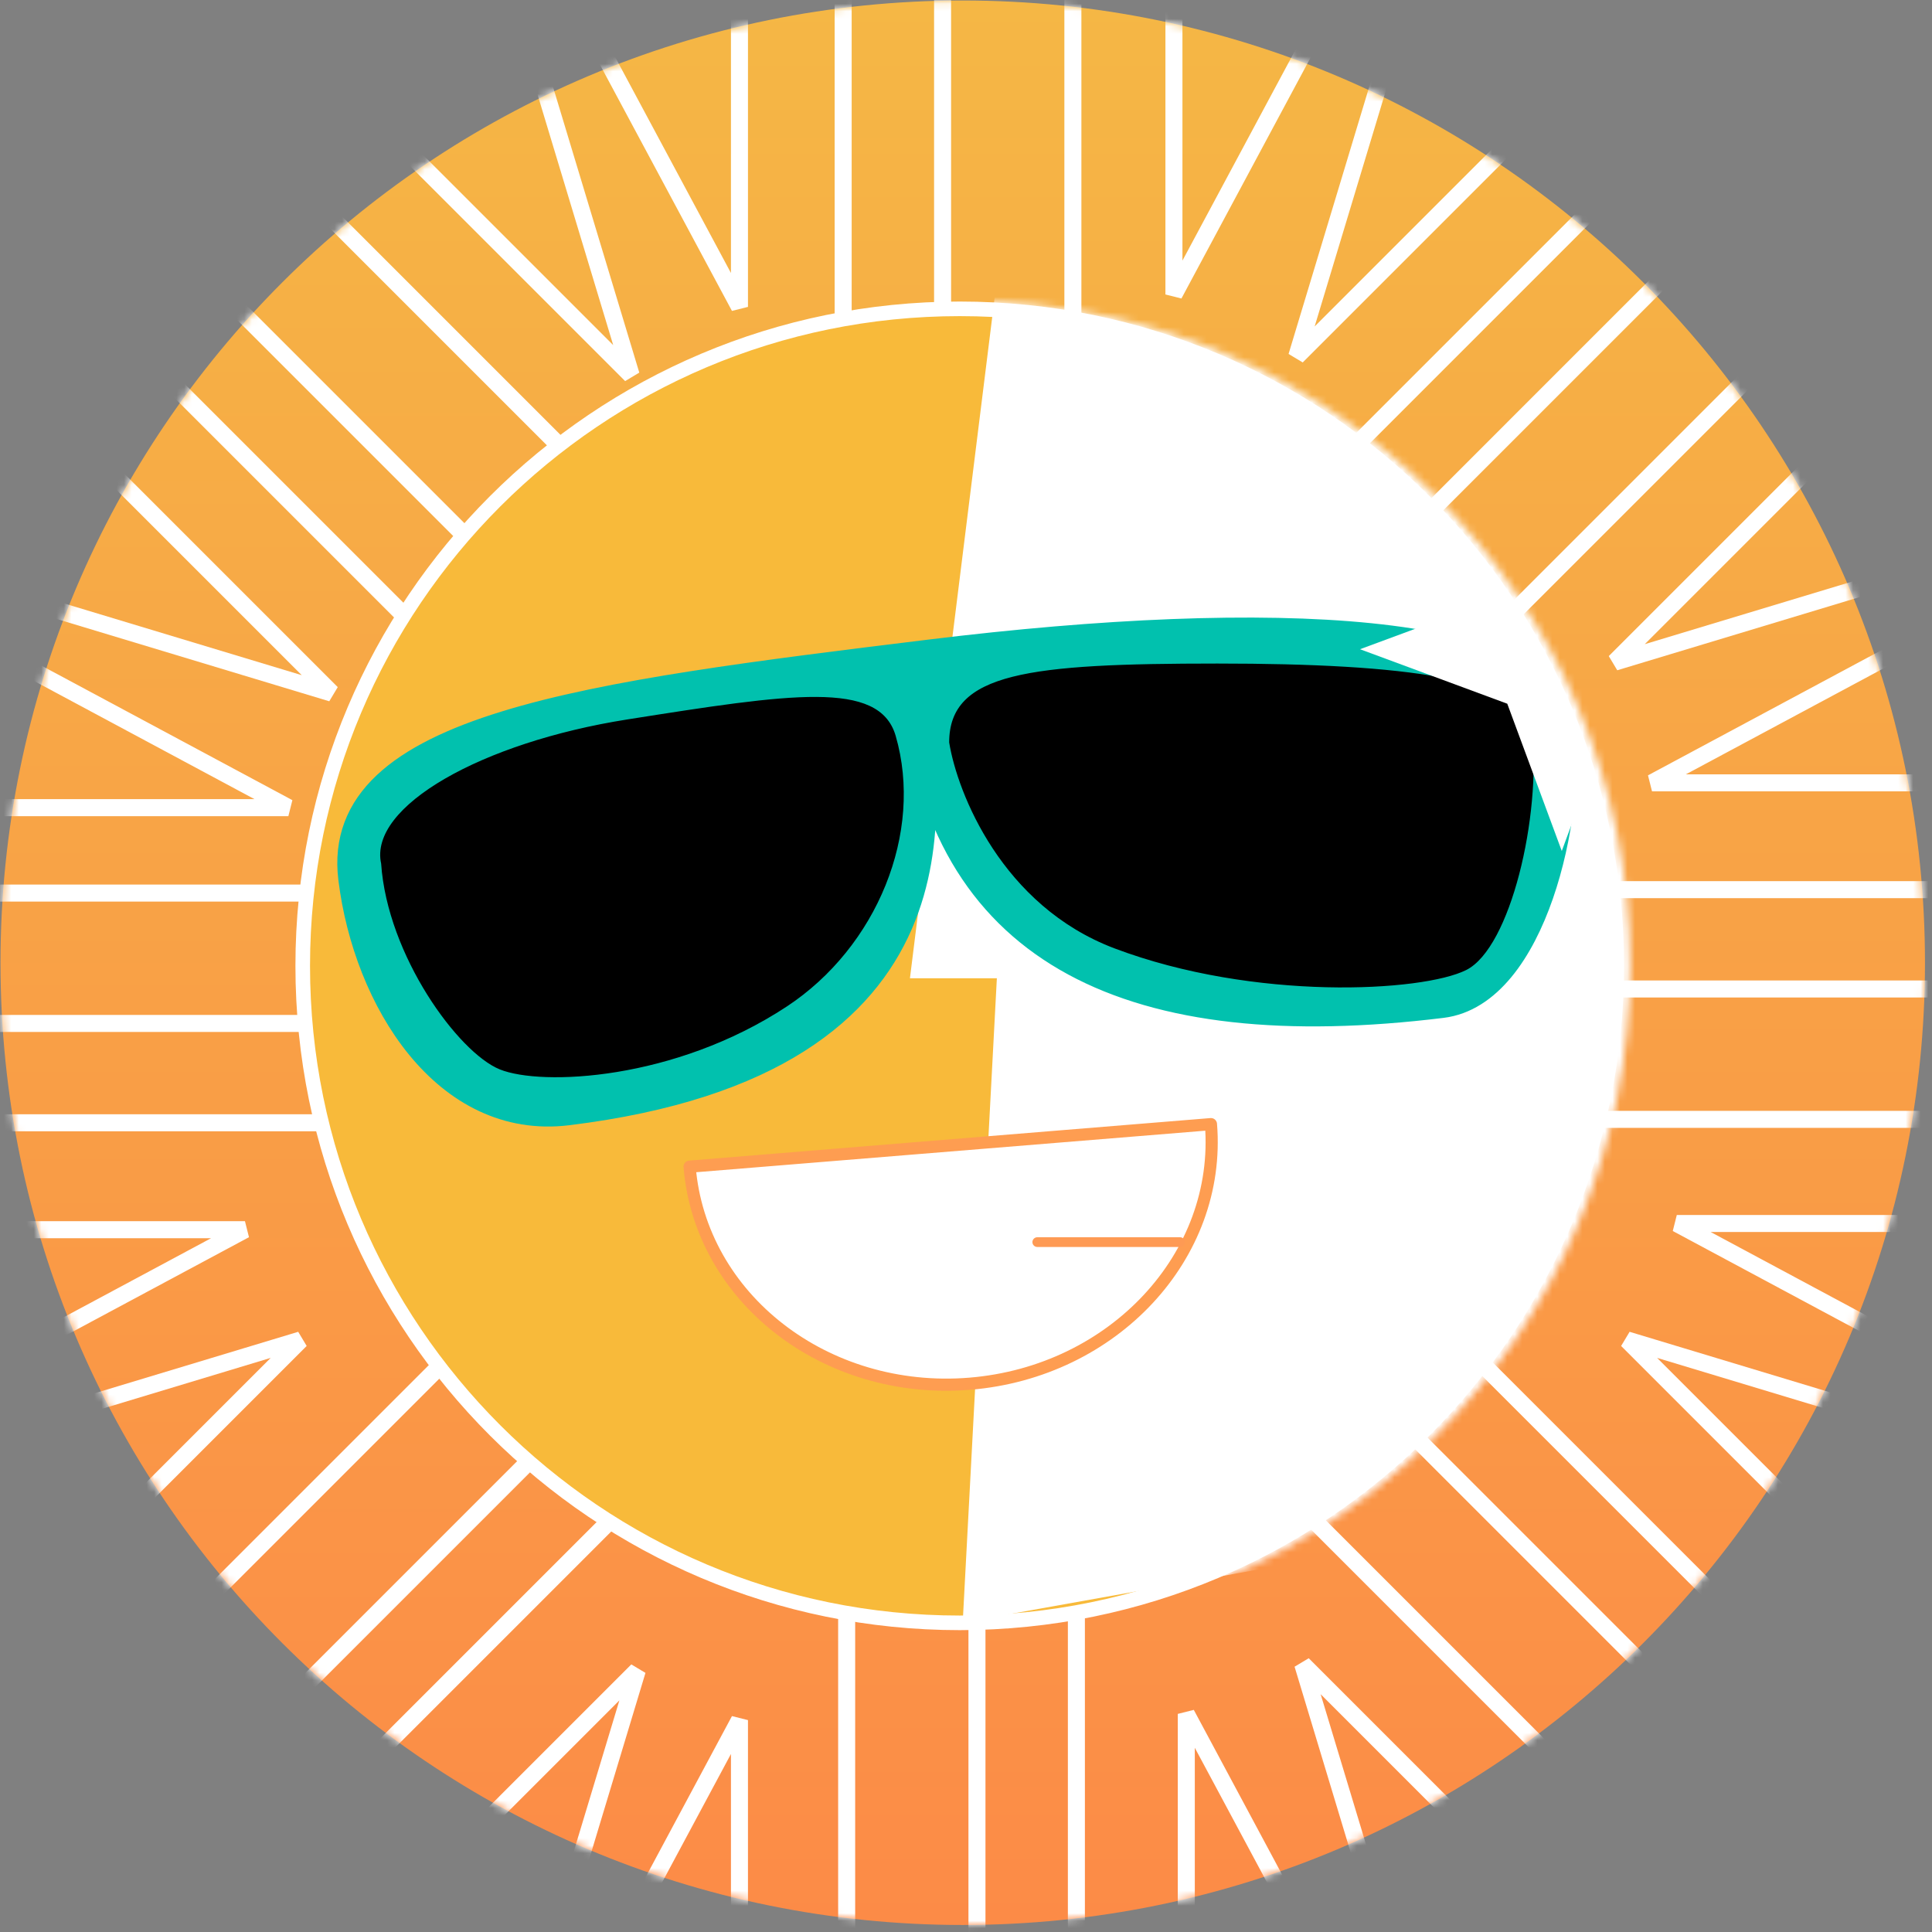
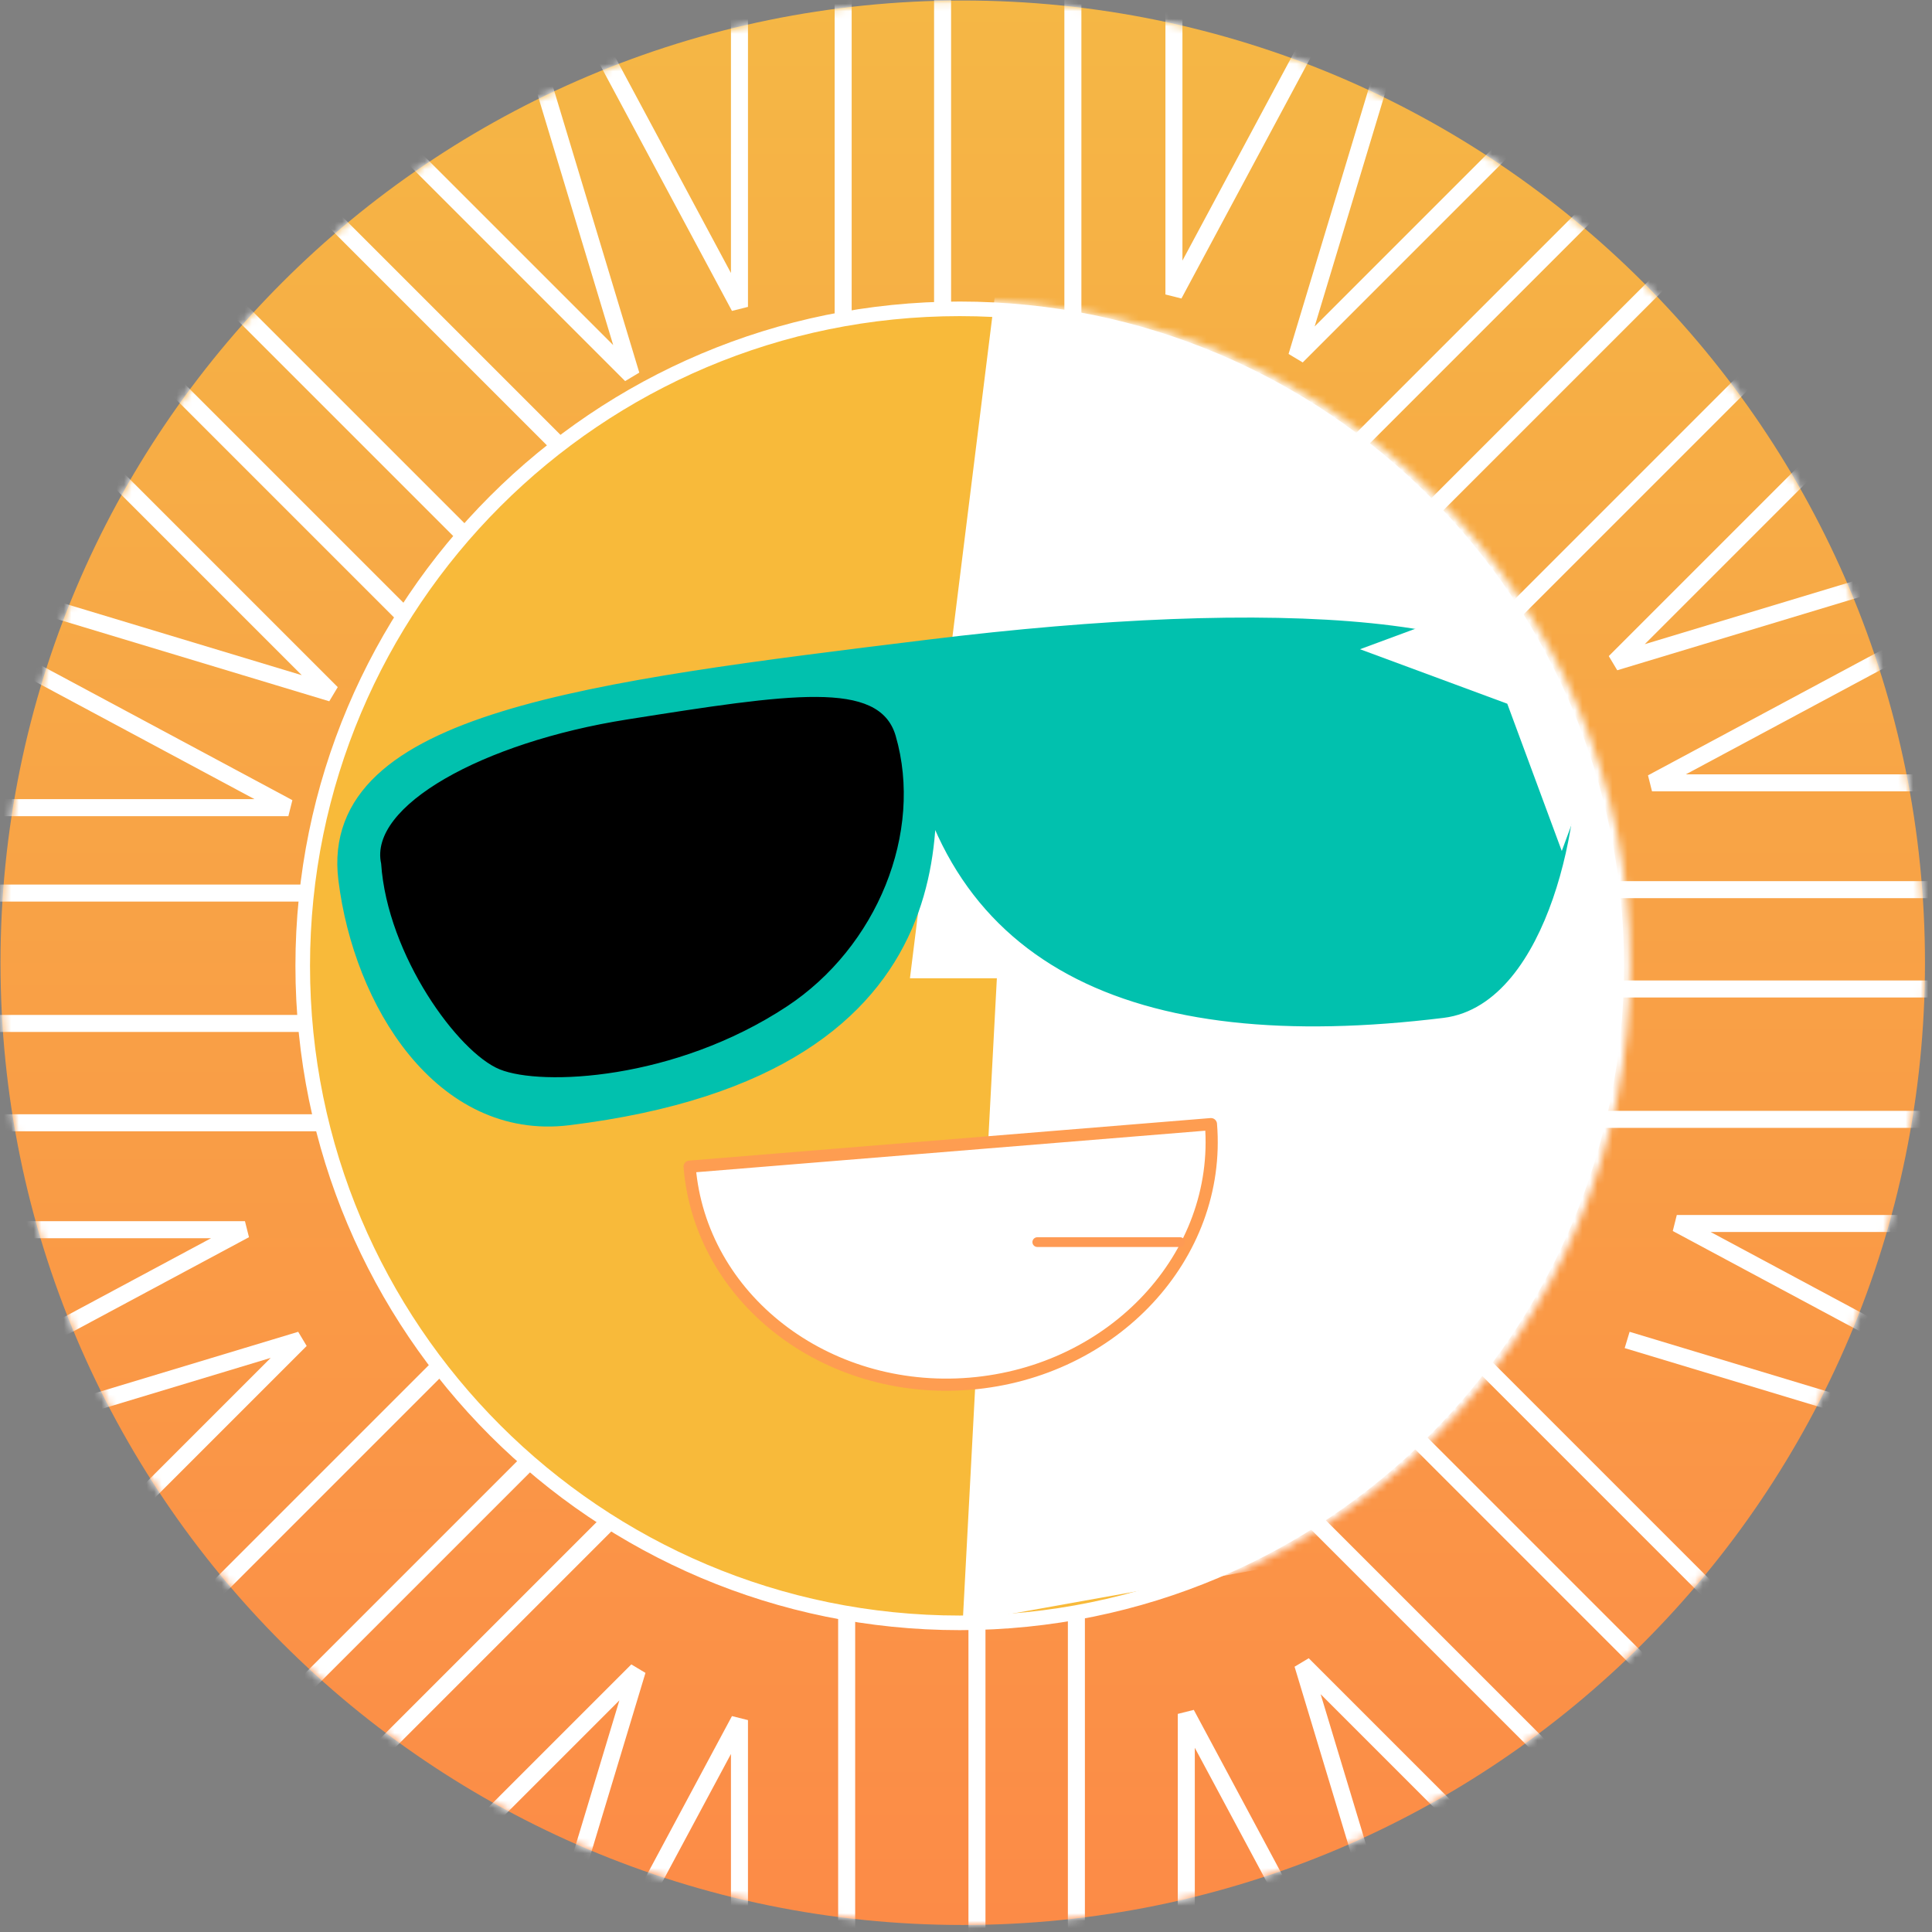
<svg xmlns="http://www.w3.org/2000/svg" width="257" height="257" viewBox="0 0 257 257" fill="none">
  <rect x="0" y="0" width="257" height="257" fill="#808080" stroke="none" />
  <path d="M128.066 256.066C198.759 256.066 256.066 198.759 256.066 128.066C256.066 57.374 198.759 0.066 128.066 0.066C57.374 0.066 0.066 57.374 0.066 128.066C0.066 198.759 57.374 256.066 128.066 256.066Z" fill="url(#paint0_linear_5989_102103)" />
  <mask id="mask0_5989_102103" style="mask-type:alpha" maskUnits="userSpaceOnUse" x="0" y="0" width="257" height="257">
    <path d="M128.066 256.066C198.759 256.066 256.066 198.759 256.066 128.066C256.066 57.374 198.759 0.066 128.066 0.066C57.374 0.066 0.066 57.374 0.066 128.066C0.066 198.759 57.374 256.066 128.066 256.066Z" fill="white" />
  </mask>
  <g mask="url(#mask0_5989_102103)">
    <path d="M125.385 -30.488V58.699" stroke="white" stroke-width="2.264" />
    <path d="M112.159 -30.488V58.699" stroke="white" stroke-width="2.264" />
    <path d="M142.718 -30.488V58.699" stroke="white" stroke-width="2.264" />
    <path d="M69.446 -13.114L98.365 40.823V-20.578" stroke="white" stroke-width="2.264" />
    <path d="M185.078 -14.765L156.16 39.172V-22.229" stroke="white" stroke-width="2.264" />
    <path d="M129.958 298.183V208.996" stroke="white" stroke-width="2.264" />
    <path d="M143.184 298.183V208.996" stroke="white" stroke-width="2.264" />
    <path d="M112.625 298.183V208.996" stroke="white" stroke-width="2.264" />
    <path d="M186.721 281.926L157.804 227.988V289.39" stroke="white" stroke-width="2.264" />
    <path d="M69.446 282.752L98.365 228.814V290.216" stroke="white" stroke-width="2.264" />
    <path d="M-36.662 136.141H52.525" stroke="white" stroke-width="2.264" />
    <path d="M-36.662 149.354H52.525" stroke="white" stroke-width="2.264" />
    <path d="M-36.662 118.799H52.525" stroke="white" stroke-width="2.264" />
    <path d="M-21.353 192.496L32.585 163.578H-28.816" stroke="white" stroke-width="2.264" />
    <path d="M-15.578 78.519L38.359 107.437H-23.042" stroke="white" stroke-width="2.264" />
    <path d="M292.013 131.557H202.826" stroke="white" stroke-width="2.264" />
    <path d="M292.013 118.344H202.826" stroke="white" stroke-width="2.264" />
    <path d="M292.013 148.9H202.826" stroke="white" stroke-width="2.264" />
    <path d="M273.693 75.217L219.756 104.135H281.157" stroke="white" stroke-width="2.264" />
    <path d="M276.989 191.672L223.052 162.754H284.453" stroke="white" stroke-width="2.264" />
    <path d="M13.091 251.67L76.156 188.605" stroke="white" stroke-width="2.264" />
    <path d="M22.423 261.01L85.488 197.945" stroke="white" stroke-width="2.264" />
    <path d="M0.826 239.407L63.891 176.342" stroke="white" stroke-width="2.264" />
    <path d="M67.086 280.793L84.778 222.205L41.36 265.622" stroke="white" stroke-width="2.264" />
    <path d="M-18.593 195.935L39.995 178.244L-3.422 221.661" stroke="white" stroke-width="2.264" />
    <path d="M242.248 16.023L179.184 79.088" stroke="white" stroke-width="2.264" />
    <path d="M232.913 6.678L169.849 69.743" stroke="white" stroke-width="2.264" />
    <path d="M254.512 28.287L191.447 91.352" stroke="white" stroke-width="2.264" />
    <path d="M190.183 -11.176L172.492 47.412L215.909 3.995" stroke="white" stroke-width="2.264" />
    <path d="M273.39 70.386L214.803 88.077L258.22 44.66" stroke="white" stroke-width="2.264" />
    <path d="M245.488 248.428L182.423 185.363" stroke="white" stroke-width="2.264" />
    <path d="M254.822 239.088L191.757 176.023" stroke="white" stroke-width="2.264" />
    <path d="M233.224 260.692L170.159 197.627" stroke="white" stroke-width="2.264" />
-     <path d="M275.035 195.936L216.447 178.244L259.864 221.661" stroke="white" stroke-width="2.264" />
+     <path d="M275.035 195.936L216.447 178.244" stroke="white" stroke-width="2.264" />
    <path d="M190.982 279.97L173.291 221.383L216.708 264.8" stroke="white" stroke-width="2.264" />
    <path d="M9.85 19.264L72.915 82.329" stroke="white" stroke-width="2.264" />
    <path d="M0.493 28.609L63.558 91.674" stroke="white" stroke-width="2.264" />
    <path d="M22.113 7L85.178 70.065" stroke="white" stroke-width="2.264" />
    <path d="M-14.46 74.511L44.128 92.202L0.711 48.785" stroke="white" stroke-width="2.264" />
    <path d="M66.266 -8.693L83.957 49.894L40.54 6.477" stroke="white" stroke-width="2.264" />
    <path d="M127.665 215.875C175.933 215.875 215.062 176.747 215.062 128.479C215.062 80.211 175.933 41.082 127.665 41.082C79.397 41.082 40.269 80.211 40.269 128.479C40.269 176.747 79.397 215.875 127.665 215.875Z" fill="#F8BA3A" stroke="white" stroke-width="1.941" />
  </g>
  <mask id="mask1_5989_102103" style="mask-type:alpha" maskUnits="userSpaceOnUse" x="40" y="40" width="177" height="177">
    <path d="M128.487 215.875C176.754 215.875 215.883 176.747 215.883 128.479C215.883 80.211 176.754 41.082 128.487 41.082C80.219 41.082 41.09 80.211 41.09 128.479C41.09 176.747 80.219 215.875 128.487 215.875Z" fill="white" stroke="white" stroke-width="1.941" />
  </mask>
  <g mask="url(#mask1_5989_102103)">
    <path fill-rule="evenodd" clip-rule="evenodd" d="M132.605 37.23L121.043 130.134H132.605L128.062 215.824L212.32 200.74L227.608 83.096L190.474 50.443L132.605 37.23Z" fill="white" />
    <path d="M46.777 116.85C48.766 133.05 59.305 149.905 75.501 147.916C130.468 141.167 122.745 105.844 122.004 94.404C125.983 126.805 150.59 138.696 191.816 133.634C204.085 132.128 209.112 108.148 207.753 97.084C206.055 83.255 169.44 81.233 123.797 86.837C78.154 92.441 44.291 96.599 46.777 116.85Z" fill="#01C1AE" stroke="#01C1AE" stroke-width="3.558" stroke-linecap="round" stroke-linejoin="round" />
    <path d="M128.995 184.067C148.146 182.505 162.512 167.044 161.083 149.535L91.733 155.193C93.162 172.702 109.845 185.629 128.995 184.067Z" fill="white" stroke="#FE9D51" stroke-width="1.617" stroke-linejoin="round" />
    <path d="M137.982 165.229H156.976" stroke="#FE9A54" stroke-width="1.294" stroke-linecap="round" stroke-linejoin="round" />
-     <path d="M148.307 126.002C133.443 120.386 127.525 105.494 126.424 98.75C126.424 89.666 136.746 88.428 161.933 88.428C187.12 88.428 202.398 90.492 203.636 97.099C204.875 108.66 200.746 126.002 194.966 128.892C189.185 131.783 166.888 133.021 148.307 126.002Z" fill="black" stroke="black" stroke-width="0.323" />
    <path d="M104.583 133.746C116.511 125.885 122.705 110.725 118.989 97.925C116.872 90.635 105.252 92.423 83.479 95.861C64.073 98.925 49.208 107.422 50.86 114.854C51.685 127.032 61.079 139.893 66.55 142.106C72.021 144.319 89.672 143.573 104.583 133.746Z" fill="black" stroke="black" stroke-width="0.323" />
    <path d="M207.751 59.523L215 79.114L234.59 86.362L215 93.611L207.751 113.201L200.502 93.611L180.912 86.362L200.502 79.114L207.751 59.523Z" fill="white" />
  </g>
  <defs>
    <linearGradient id="paint0_linear_5989_102103" x1="128.066" y1="0.066" x2="128.066" y2="256.066" gradientUnits="userSpaceOnUse">
      <stop stop-color="#F5B745" />
      <stop offset="1" stop-color="#FC8B47" />
    </linearGradient>
  </defs>
</svg>